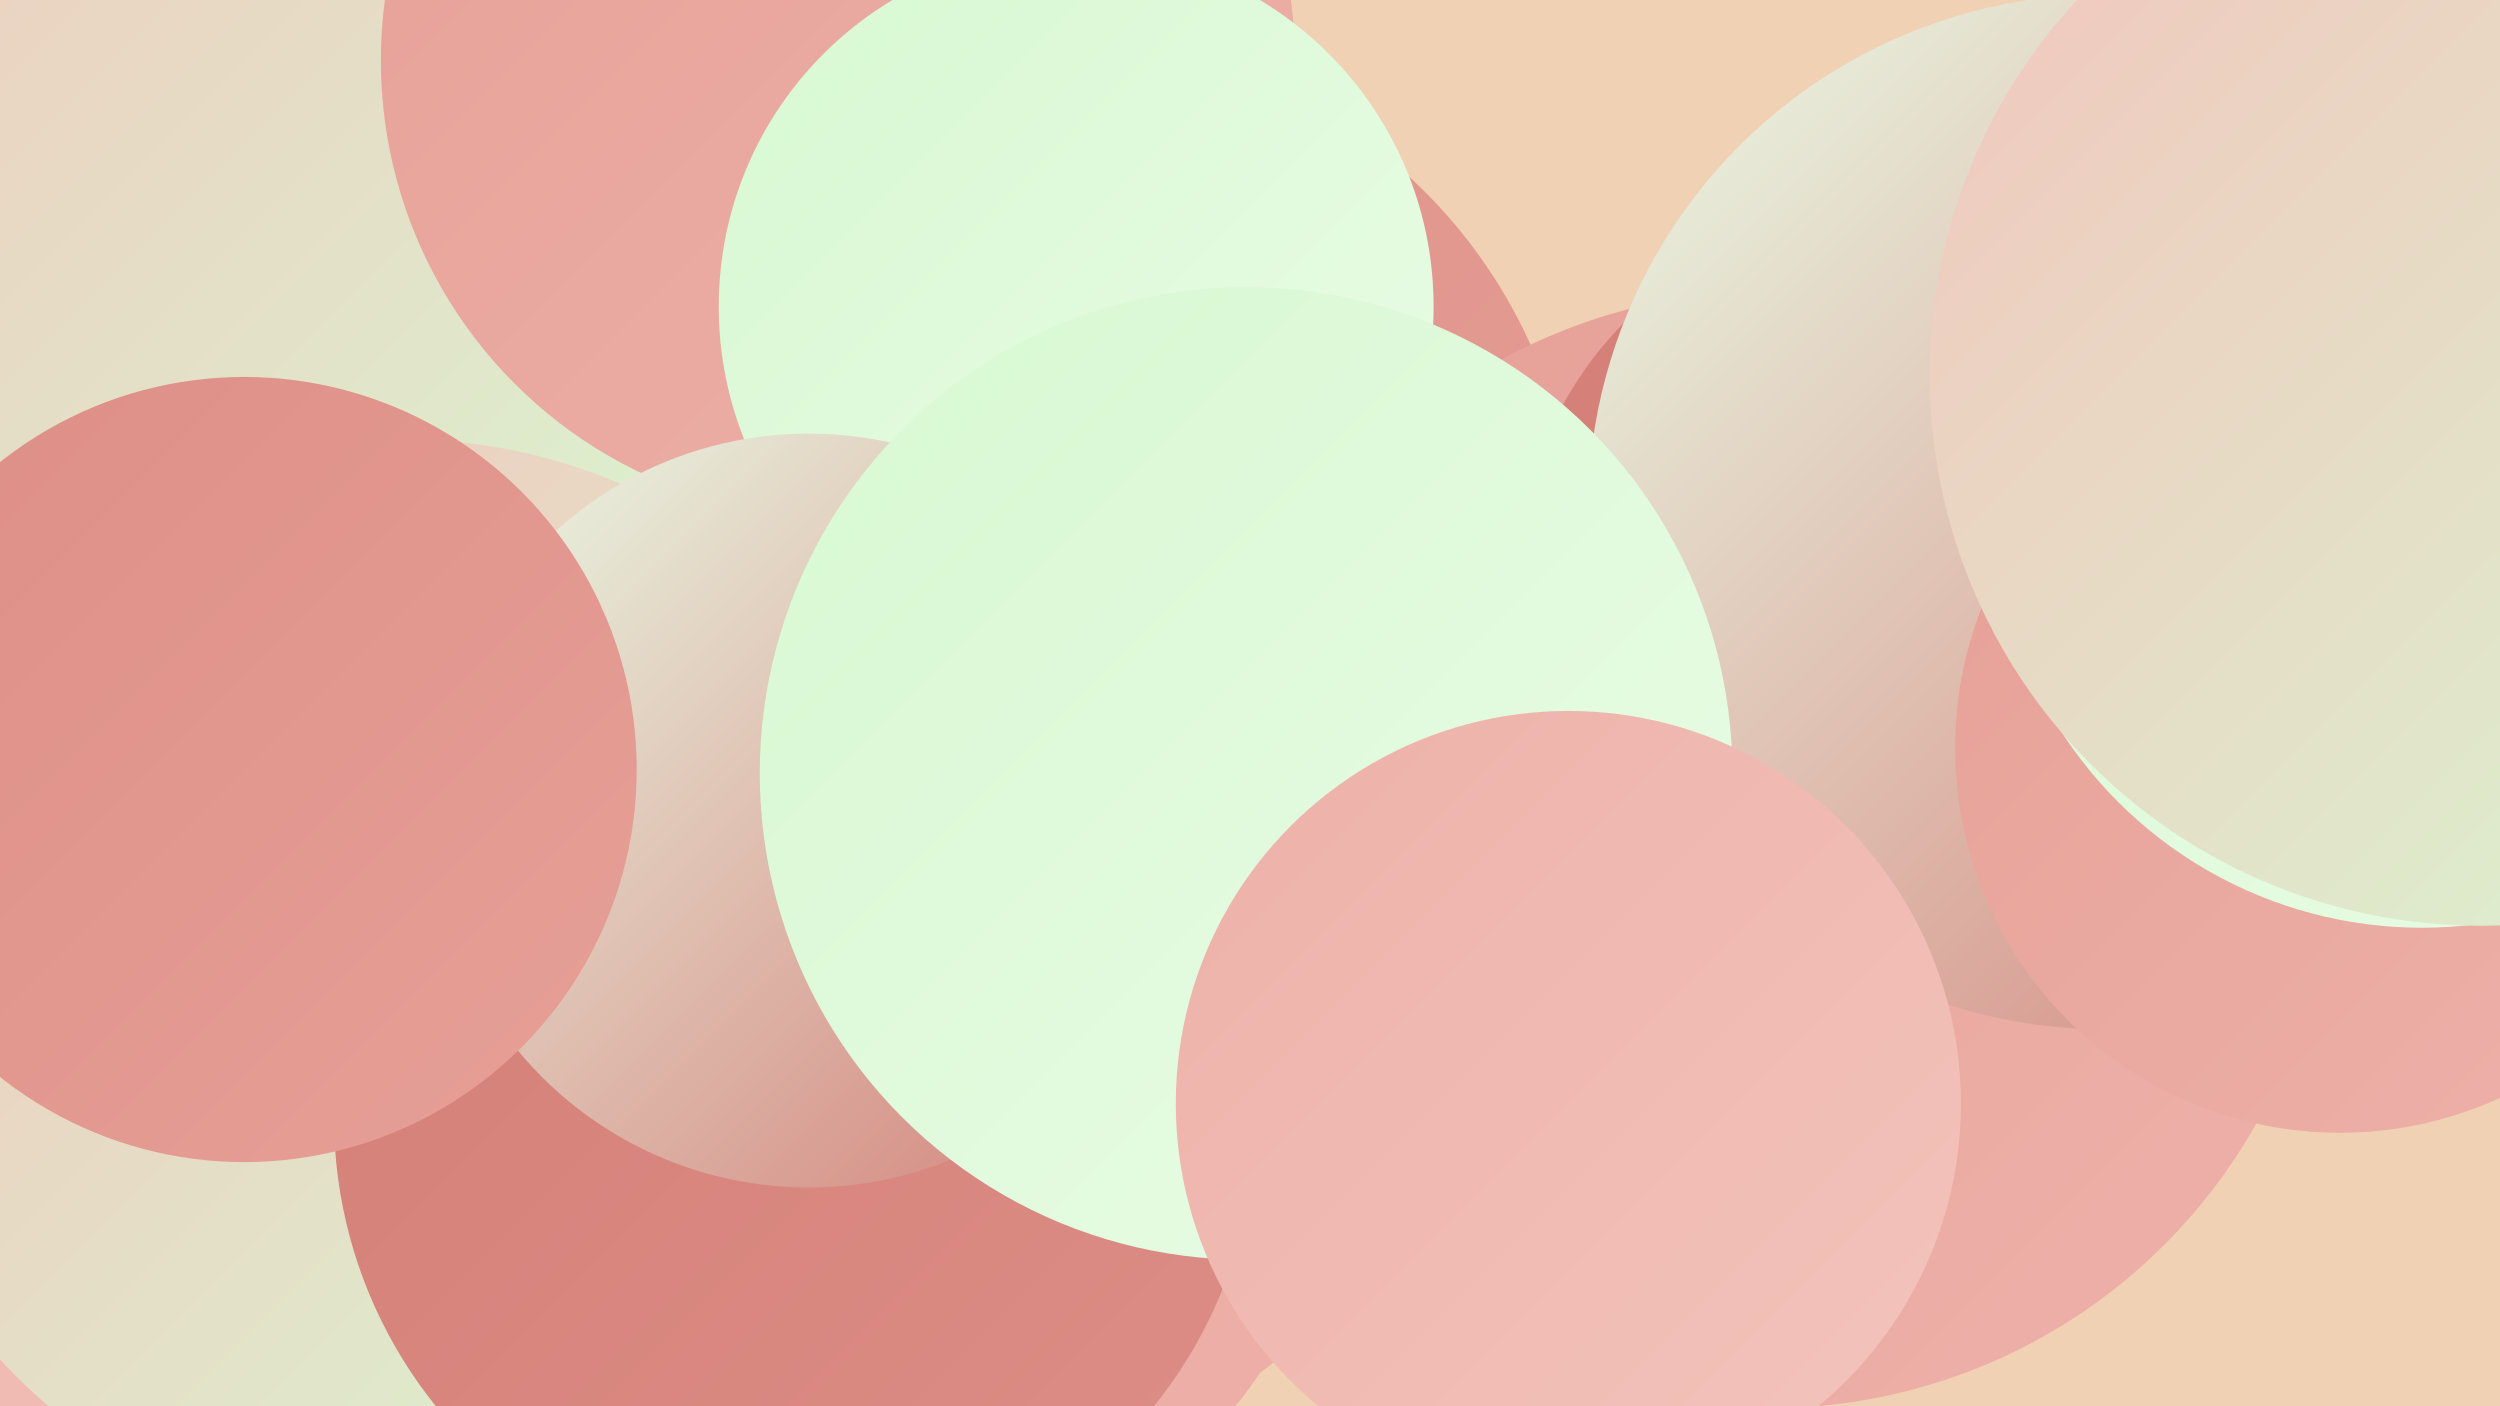
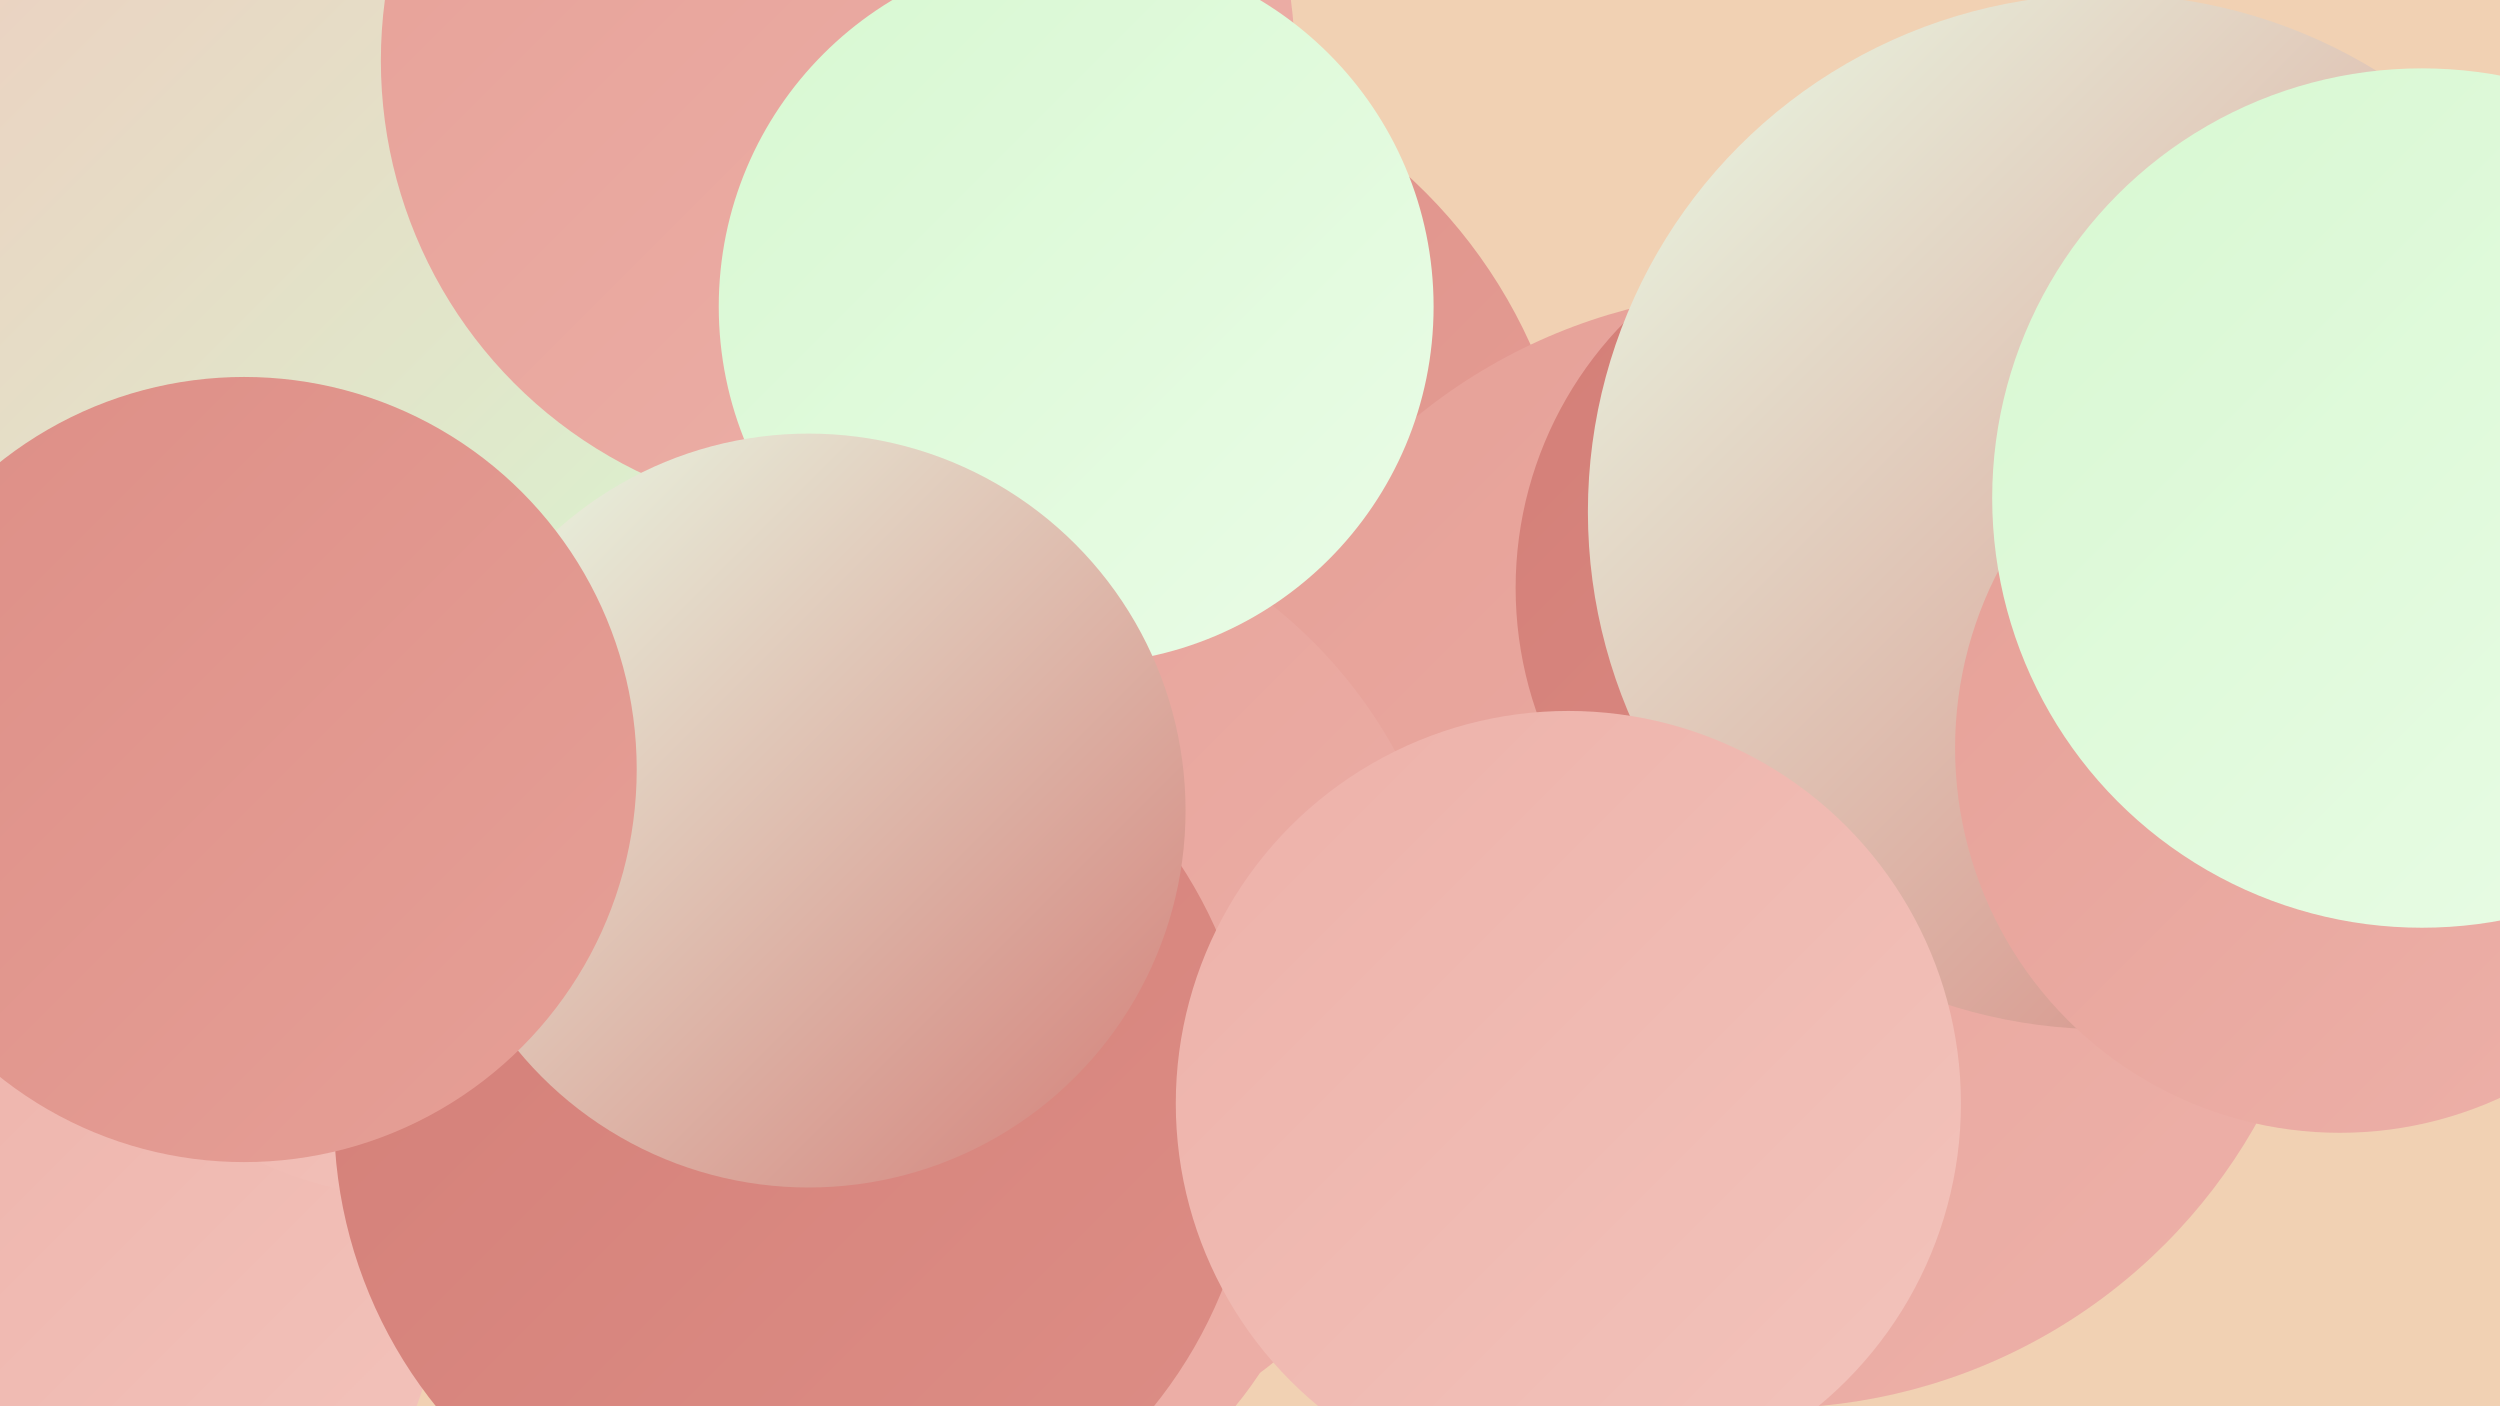
<svg xmlns="http://www.w3.org/2000/svg" width="1280" height="720">
  <defs>
    <linearGradient id="grad0" x1="0%" y1="0%" x2="100%" y2="100%">
      <stop offset="0%" style="stop-color:#d37e77;stop-opacity:1" />
      <stop offset="100%" style="stop-color:#dd8e86;stop-opacity:1" />
    </linearGradient>
    <linearGradient id="grad1" x1="0%" y1="0%" x2="100%" y2="100%">
      <stop offset="0%" style="stop-color:#dd8e86;stop-opacity:1" />
      <stop offset="100%" style="stop-color:#e6a097;stop-opacity:1" />
    </linearGradient>
    <linearGradient id="grad2" x1="0%" y1="0%" x2="100%" y2="100%">
      <stop offset="0%" style="stop-color:#e6a097;stop-opacity:1" />
      <stop offset="100%" style="stop-color:#edb1a9;stop-opacity:1" />
    </linearGradient>
    <linearGradient id="grad3" x1="0%" y1="0%" x2="100%" y2="100%">
      <stop offset="0%" style="stop-color:#edb1a9;stop-opacity:1" />
      <stop offset="100%" style="stop-color:#f3c4bc;stop-opacity:1" />
    </linearGradient>
    <linearGradient id="grad4" x1="0%" y1="0%" x2="100%" y2="100%">
      <stop offset="0%" style="stop-color:#f3c4bc;stop-opacity:1" />
      <stop offset="100%" style="stop-color:#d7f8d1;stop-opacity:1" />
    </linearGradient>
    <linearGradient id="grad5" x1="0%" y1="0%" x2="100%" y2="100%">
      <stop offset="0%" style="stop-color:#d7f8d1;stop-opacity:1" />
      <stop offset="100%" style="stop-color:#eafce7;stop-opacity:1" />
    </linearGradient>
    <linearGradient id="grad6" x1="0%" y1="0%" x2="100%" y2="100%">
      <stop offset="0%" style="stop-color:#eafce7;stop-opacity:1" />
      <stop offset="100%" style="stop-color:#d37e77;stop-opacity:1" />
    </linearGradient>
  </defs>
  <rect width="1280" height="720" fill="#f1d1b3" />
  <circle cx="543" cy="285" r="264" fill="url(#grad1)" />
  <circle cx="906" cy="435" r="286" fill="url(#grad2)" />
  <circle cx="45" cy="656" r="180" fill="url(#grad3)" />
  <circle cx="478" cy="593" r="200" fill="url(#grad2)" />
  <circle cx="220" cy="404" r="210" fill="url(#grad3)" />
  <circle cx="154" cy="79" r="288" fill="url(#grad4)" />
  <circle cx="970" cy="301" r="194" fill="url(#grad0)" />
  <circle cx="497" cy="504" r="248" fill="url(#grad2)" />
  <circle cx="429" cy="31" r="234" fill="url(#grad2)" />
  <circle cx="1078" cy="262" r="265" fill="url(#grad6)" />
-   <circle cx="207" cy="506" r="281" fill="url(#grad4)" />
  <circle cx="551" cy="157" r="183" fill="url(#grad5)" />
  <circle cx="407" cy="572" r="236" fill="url(#grad0)" />
  <circle cx="414" cy="415" r="193" fill="url(#grad6)" />
-   <circle cx="638" cy="396" r="249" fill="url(#grad5)" />
  <circle cx="125" cy="394" r="201" fill="url(#grad1)" />
  <circle cx="803" cy="565" r="201" fill="url(#grad3)" />
  <circle cx="1198" cy="383" r="197" fill="url(#grad2)" />
  <circle cx="1240" cy="255" r="220" fill="url(#grad5)" />
-   <circle cx="1270" cy="192" r="282" fill="url(#grad4)" />
</svg>